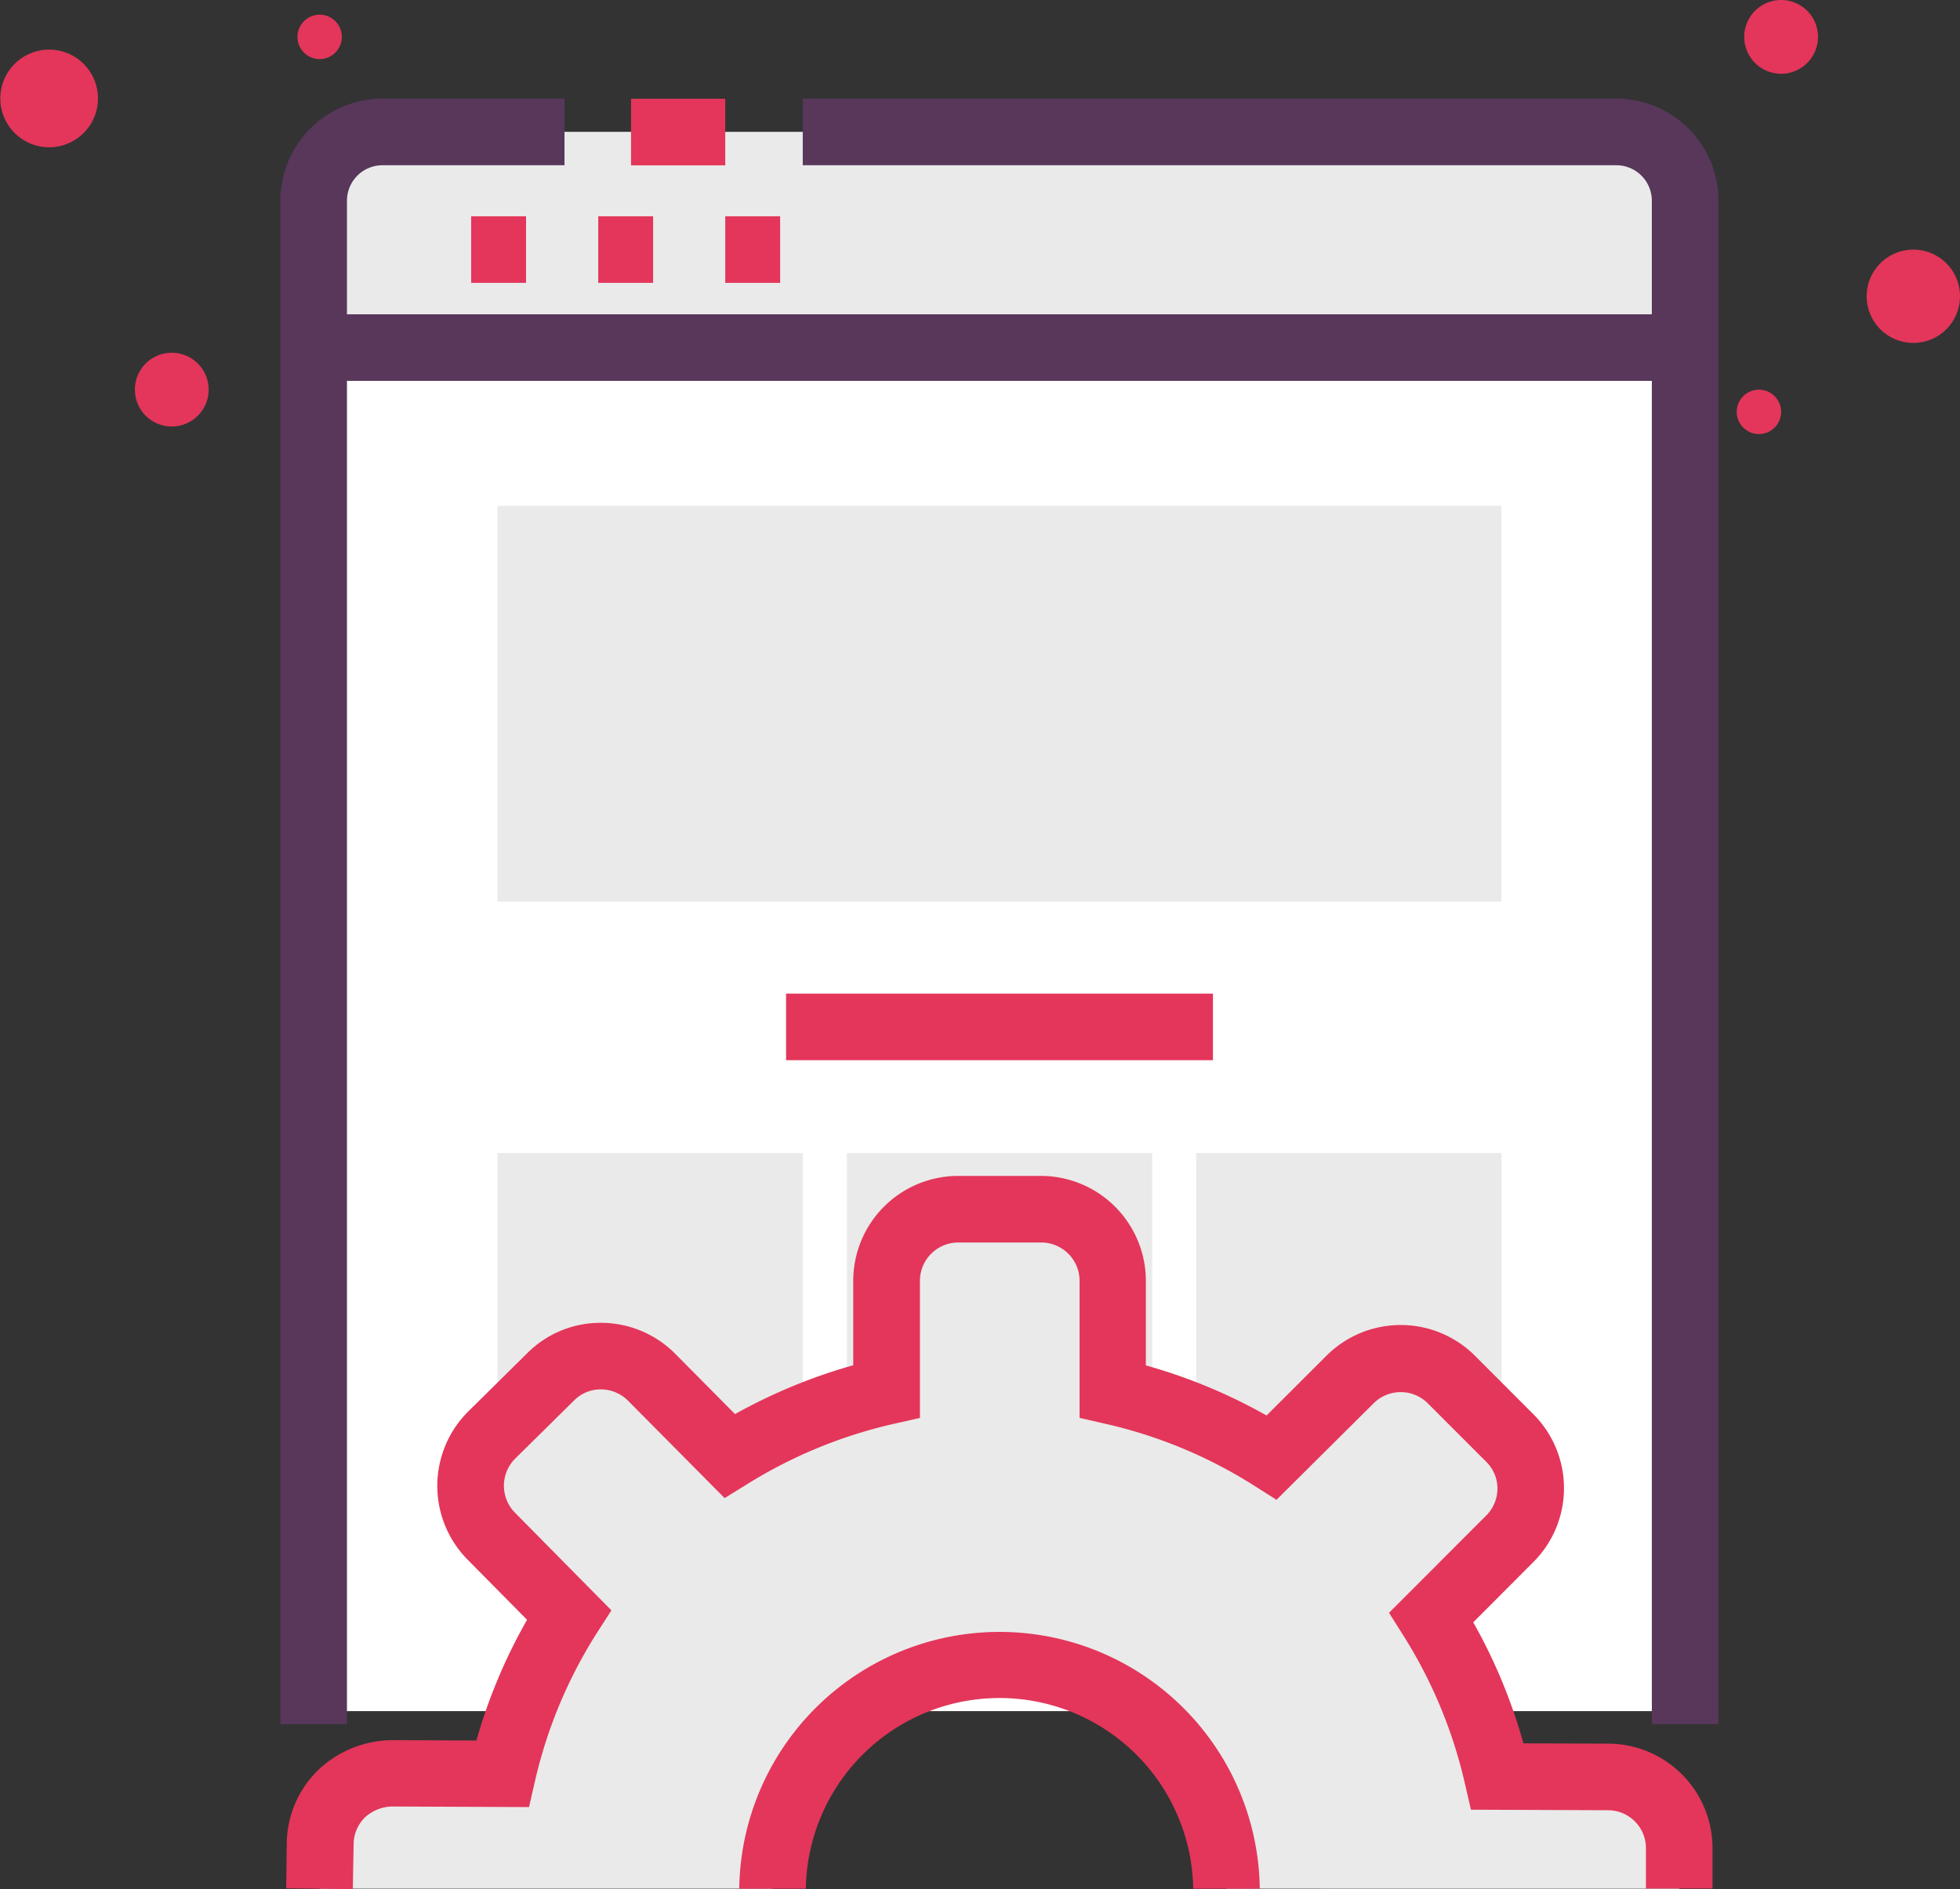
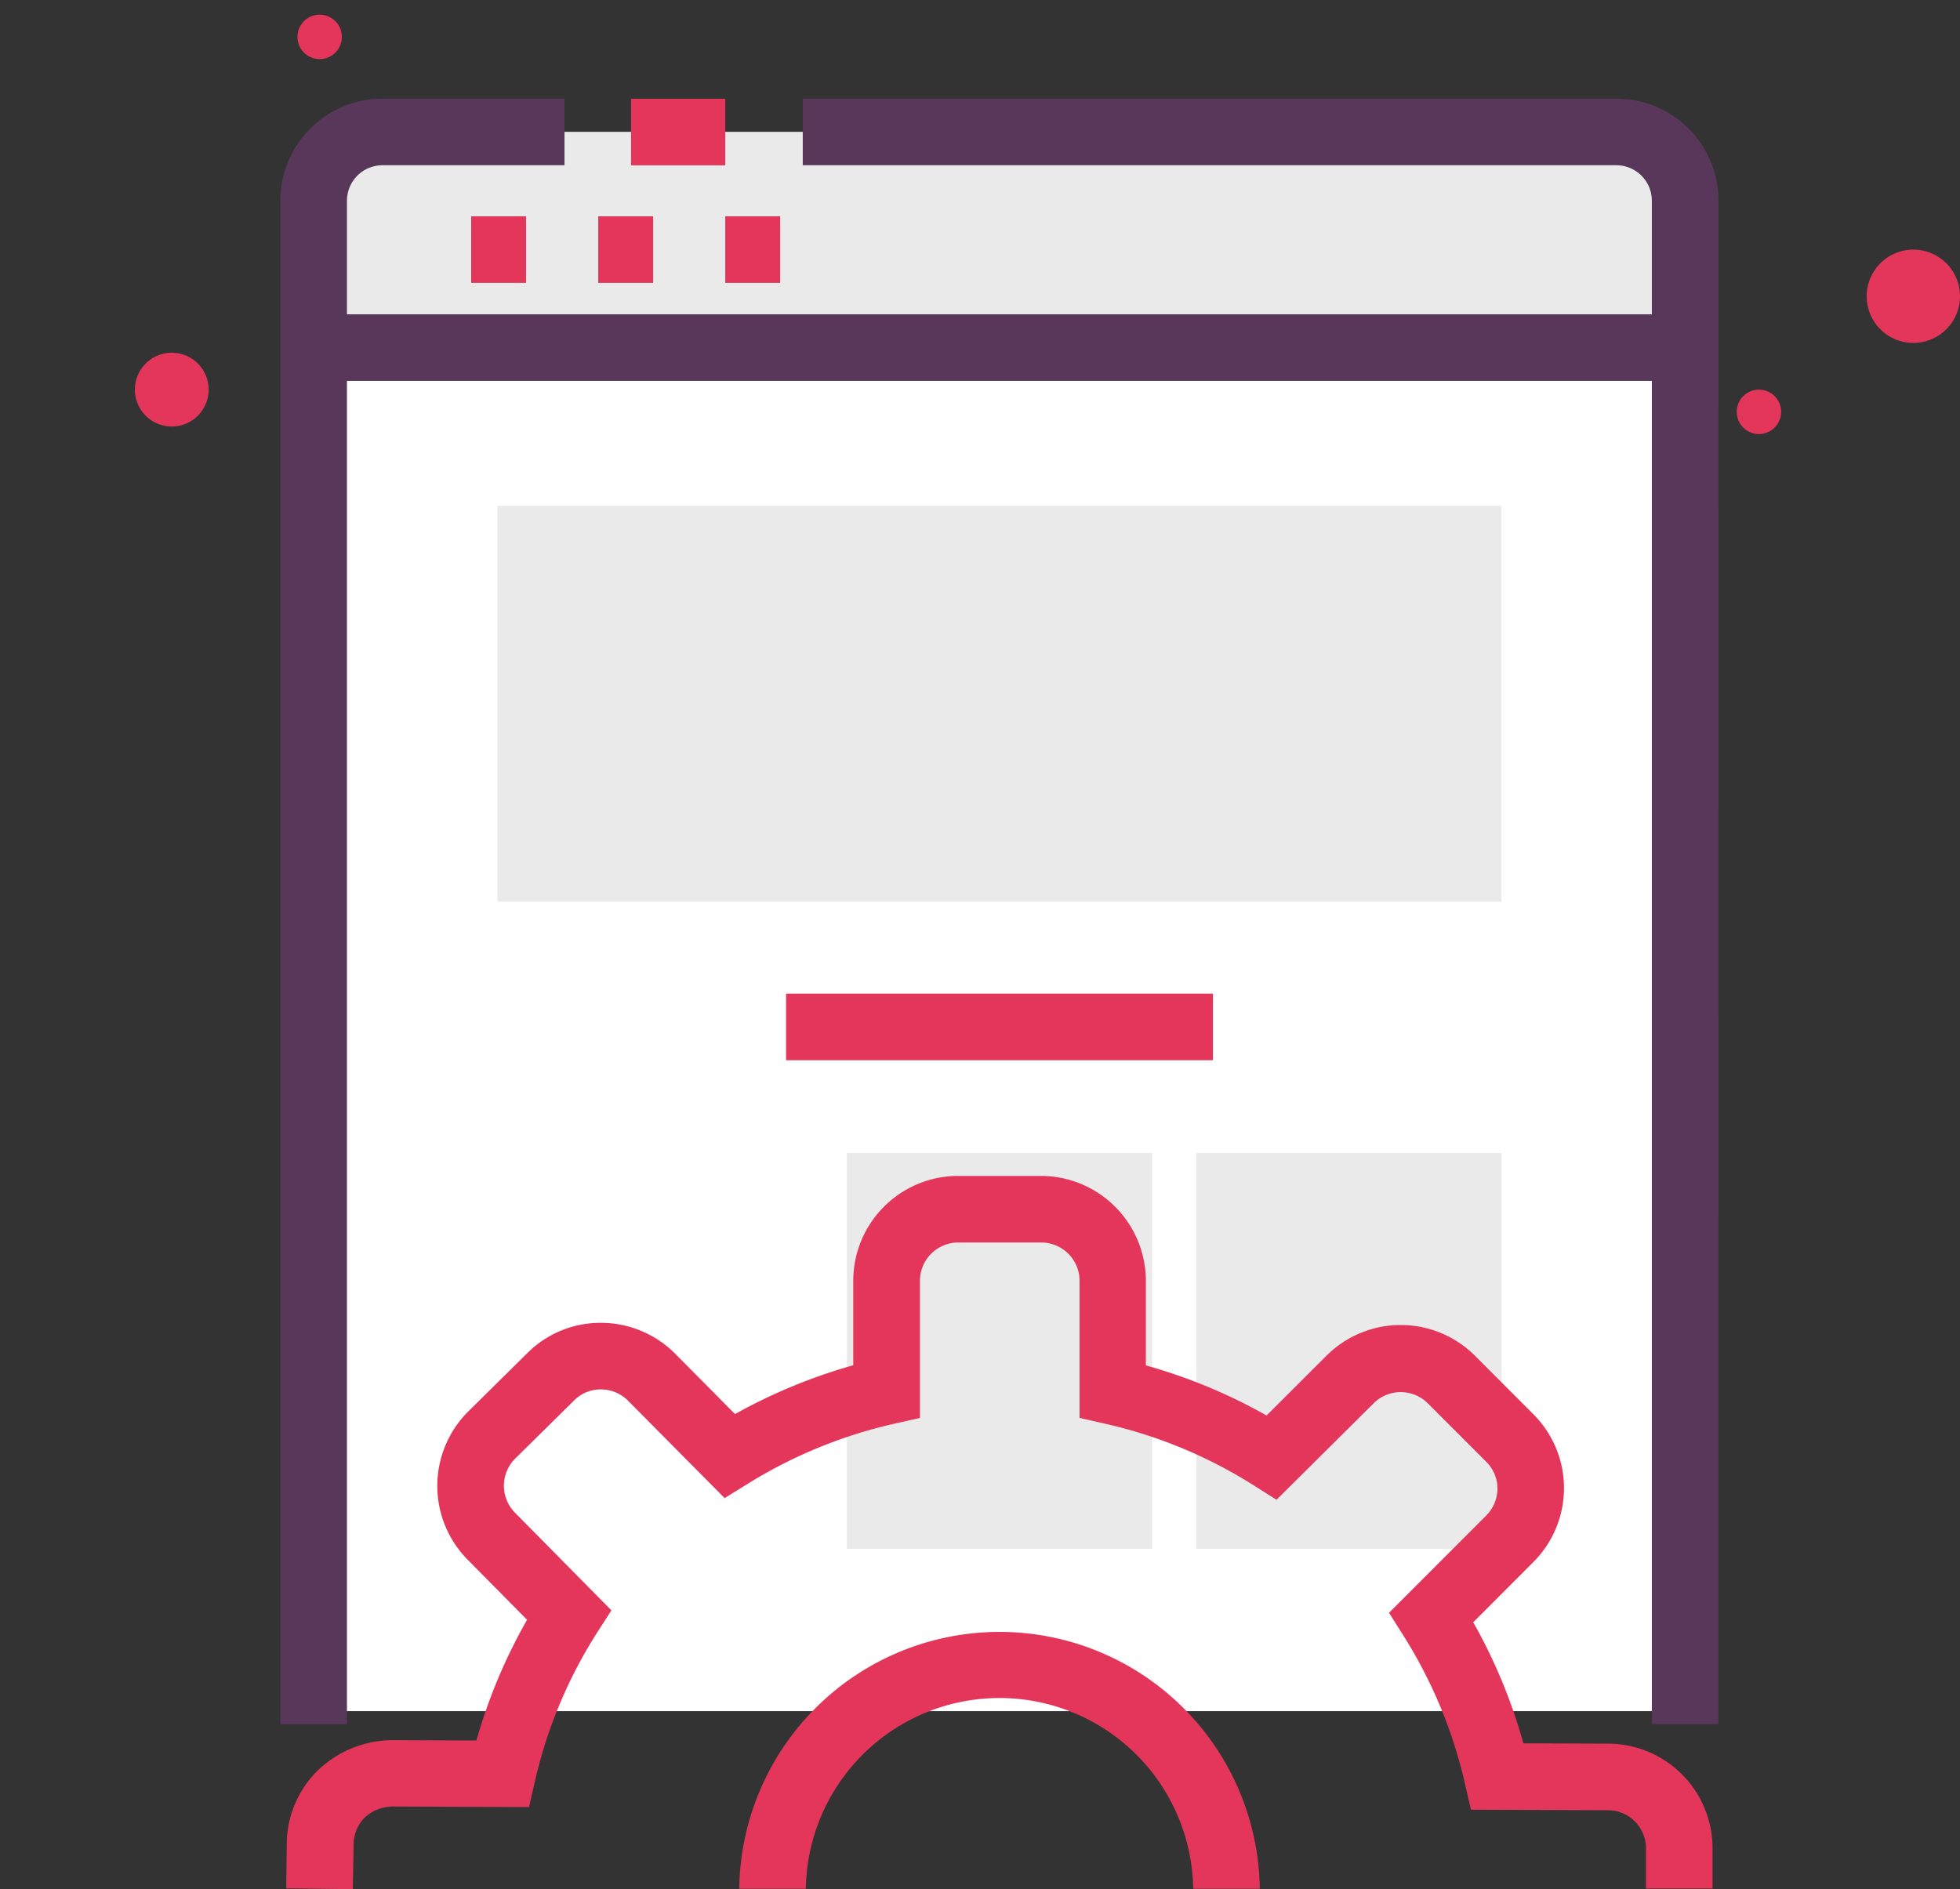
<svg xmlns="http://www.w3.org/2000/svg" width="44.148" height="42.562" viewBox="0 0 44.148 42.562">
  <rect x="0" y="0" width="44.148" height="42.562" fill="#333333" stroke="none" />
  <defs>
    <style>
      .a {
        fill: #e3365a;
      }

      .b {
        fill: #fff;
      }

      .c {
        fill: #eaeaea;
      }

      .d {
        fill: #58375b;
      }
    </style>
  </defs>
  <g>
    <path class="a" d="M4.7,8.778a.831.831,0,1,1-.831-.831A.832.832,0,0,1,4.7,8.778Z" />
-     <path class="a" d="M40.95.831A.831.831,0,1,1,40.119,0,.831.831,0,0,1,40.95.831Z" />
    <path class="a" d="M40.119,9.279a.5.5,0,1,1-.5-.5A.5.5,0,0,1,40.119,9.279Z" />
    <path class="a" d="M7.7.831a.5.5,0,1,1-.5-.5A.5.5,0,0,1,7.7.831Z" />
-     <path class="a" d="M44.148,6.675A1.051,1.051,0,1,1,43.1,5.624,1.051,1.051,0,0,1,44.148,6.675Z" />
-     <path class="a" d="M2.207,2.218a1.1,1.1,0,1,1-1.1-1.1A1.1,1.1,0,0,1,2.207,2.218Z" />
+     <path class="a" d="M44.148,6.675A1.051,1.051,0,1,1,43.1,5.624,1.051,1.051,0,0,1,44.148,6.675" />
    <g>
      <path class="b" d="M37.957,38.551V4.816a1.841,1.841,0,0,0-1.841-1.841H8.907A1.841,1.841,0,0,0,7.066,4.816V38.551Z" />
      <path class="c" d="M7.066,7.747V4.523A1.548,1.548,0,0,1,8.614,2.975h27.8a1.548,1.548,0,0,1,1.548,1.548V7.747Z" />
      <path class="d" d="M7.815,38.844h-1.5V4.523a2.3,2.3,0,0,1,2.3-2.3h4.1v1.5h-4.1a.8.8,0,0,0-.8.8Z" />
      <path class="d" d="M38.707,38.844h-1.5V4.523a.8.8,0,0,0-.8-.8H18.082v-1.5H36.408a2.3,2.3,0,0,1,2.3,2.3Z" />
      <rect class="a" x="14.214" y="2.225" width="2.122" height="1.5" />
      <rect class="d" x="7.065" y="7.081" width="30.892" height="1.5" />
      <rect class="a" x="10.613" y="4.873" width="1.236" height="1.5" />
      <rect class="a" x="13.475" y="4.873" width="1.236" height="1.5" />
      <rect class="a" x="16.336" y="4.873" width="1.236" height="1.5" />
      <rect class="c" x="11.204" y="11.395" width="22.614" height="8.92" />
-       <rect class="c" x="11.206" y="25.978" width="6.876" height="8.92" />
      <rect class="c" x="19.076" y="25.978" width="6.876" height="8.92" />
      <rect class="c" x="26.945" y="25.978" width="6.876" height="8.92" />
      <rect class="a" x="17.706" y="22.386" width="9.615" height="1.5" />
-       <path class="c" d="M37.826,42.553v-.909a1.605,1.605,0,0,0-1.6-1.6l-2.49-.009a11.508,11.508,0,0,0-1.491-3.592L34,34.674A1.606,1.606,0,0,0,34.01,32.4l-1.32-1.32a1.61,1.61,0,0,0-2.276-.005l-1.767,1.764a11.426,11.426,0,0,0-3.585-1.49V28.855a1.615,1.615,0,0,0-1.616-1.612H21.584a1.613,1.613,0,0,0-1.613,1.612v2.491A11.5,11.5,0,0,0,16.435,32.8l-1.753-1.769a1.608,1.608,0,0,0-2.279-.01l-1.327,1.31a1.614,1.614,0,0,0-.011,2.277l1.752,1.774a11.422,11.422,0,0,0-1.5,3.582l-2.49-.01a1.6,1.6,0,0,0-1.614,1.609l-.012.989H17.4a5.113,5.113,0,0,1,10.225,0Z" />
      <path class="a" d="M7.947,42.562l-1.5-.018.012-.988a2.341,2.341,0,0,1,.7-1.67,2.448,2.448,0,0,1,1.672-.681l1.9.008a12.133,12.133,0,0,1,1.141-2.719l-1.342-1.358a2.365,2.365,0,0,1,.017-3.336l1.328-1.312a2.326,2.326,0,0,1,1.655-.685h0a2.359,2.359,0,0,1,1.682.7l1.344,1.356a12.28,12.28,0,0,1,2.663-1.1V28.855a2.365,2.365,0,0,1,2.363-2.362h1.862a2.367,2.367,0,0,1,2.366,2.362v1.907a12.185,12.185,0,0,1,2.719,1.129l1.352-1.35a2.366,2.366,0,0,1,3.338,0l1.319,1.321a2.355,2.355,0,0,1-.008,3.339l-1.346,1.349a12.175,12.175,0,0,1,1.13,2.727l1.91.007a2.357,2.357,0,0,1,2.35,2.355v.909h-1.5v-.909a.855.855,0,0,0-.853-.855l-3.089-.012L33,40.2a10.712,10.712,0,0,0-1.393-3.357l-.32-.507,2.186-2.188a.861.861,0,0,0,.256-.612.844.844,0,0,0-.25-.6l-1.32-1.321a.864.864,0,0,0-1.218,0L28.753,33.79l-.507-.321A10.636,10.636,0,0,0,24.9,32.078l-.583-.134V28.855a.865.865,0,0,0-.866-.862H21.584a.864.864,0,0,0-.863.862v3.091l-.586.132a10.743,10.743,0,0,0-3.306,1.36l-.507.314L14.149,31.56a.864.864,0,0,0-.617-.257h0a.836.836,0,0,0-.6.248L11.6,32.866a.864.864,0,0,0,0,1.215l2.172,2.2-.322.5a10.647,10.647,0,0,0-1.4,3.347l-.134.585-3.09-.013a.943.943,0,0,0-.606.245.86.86,0,0,0-.255.614Zm20.429-.009h-1.5a4.363,4.363,0,0,0-8.725,0h-1.5a5.863,5.863,0,0,1,11.725,0Z" />
    </g>
  </g>
</svg>